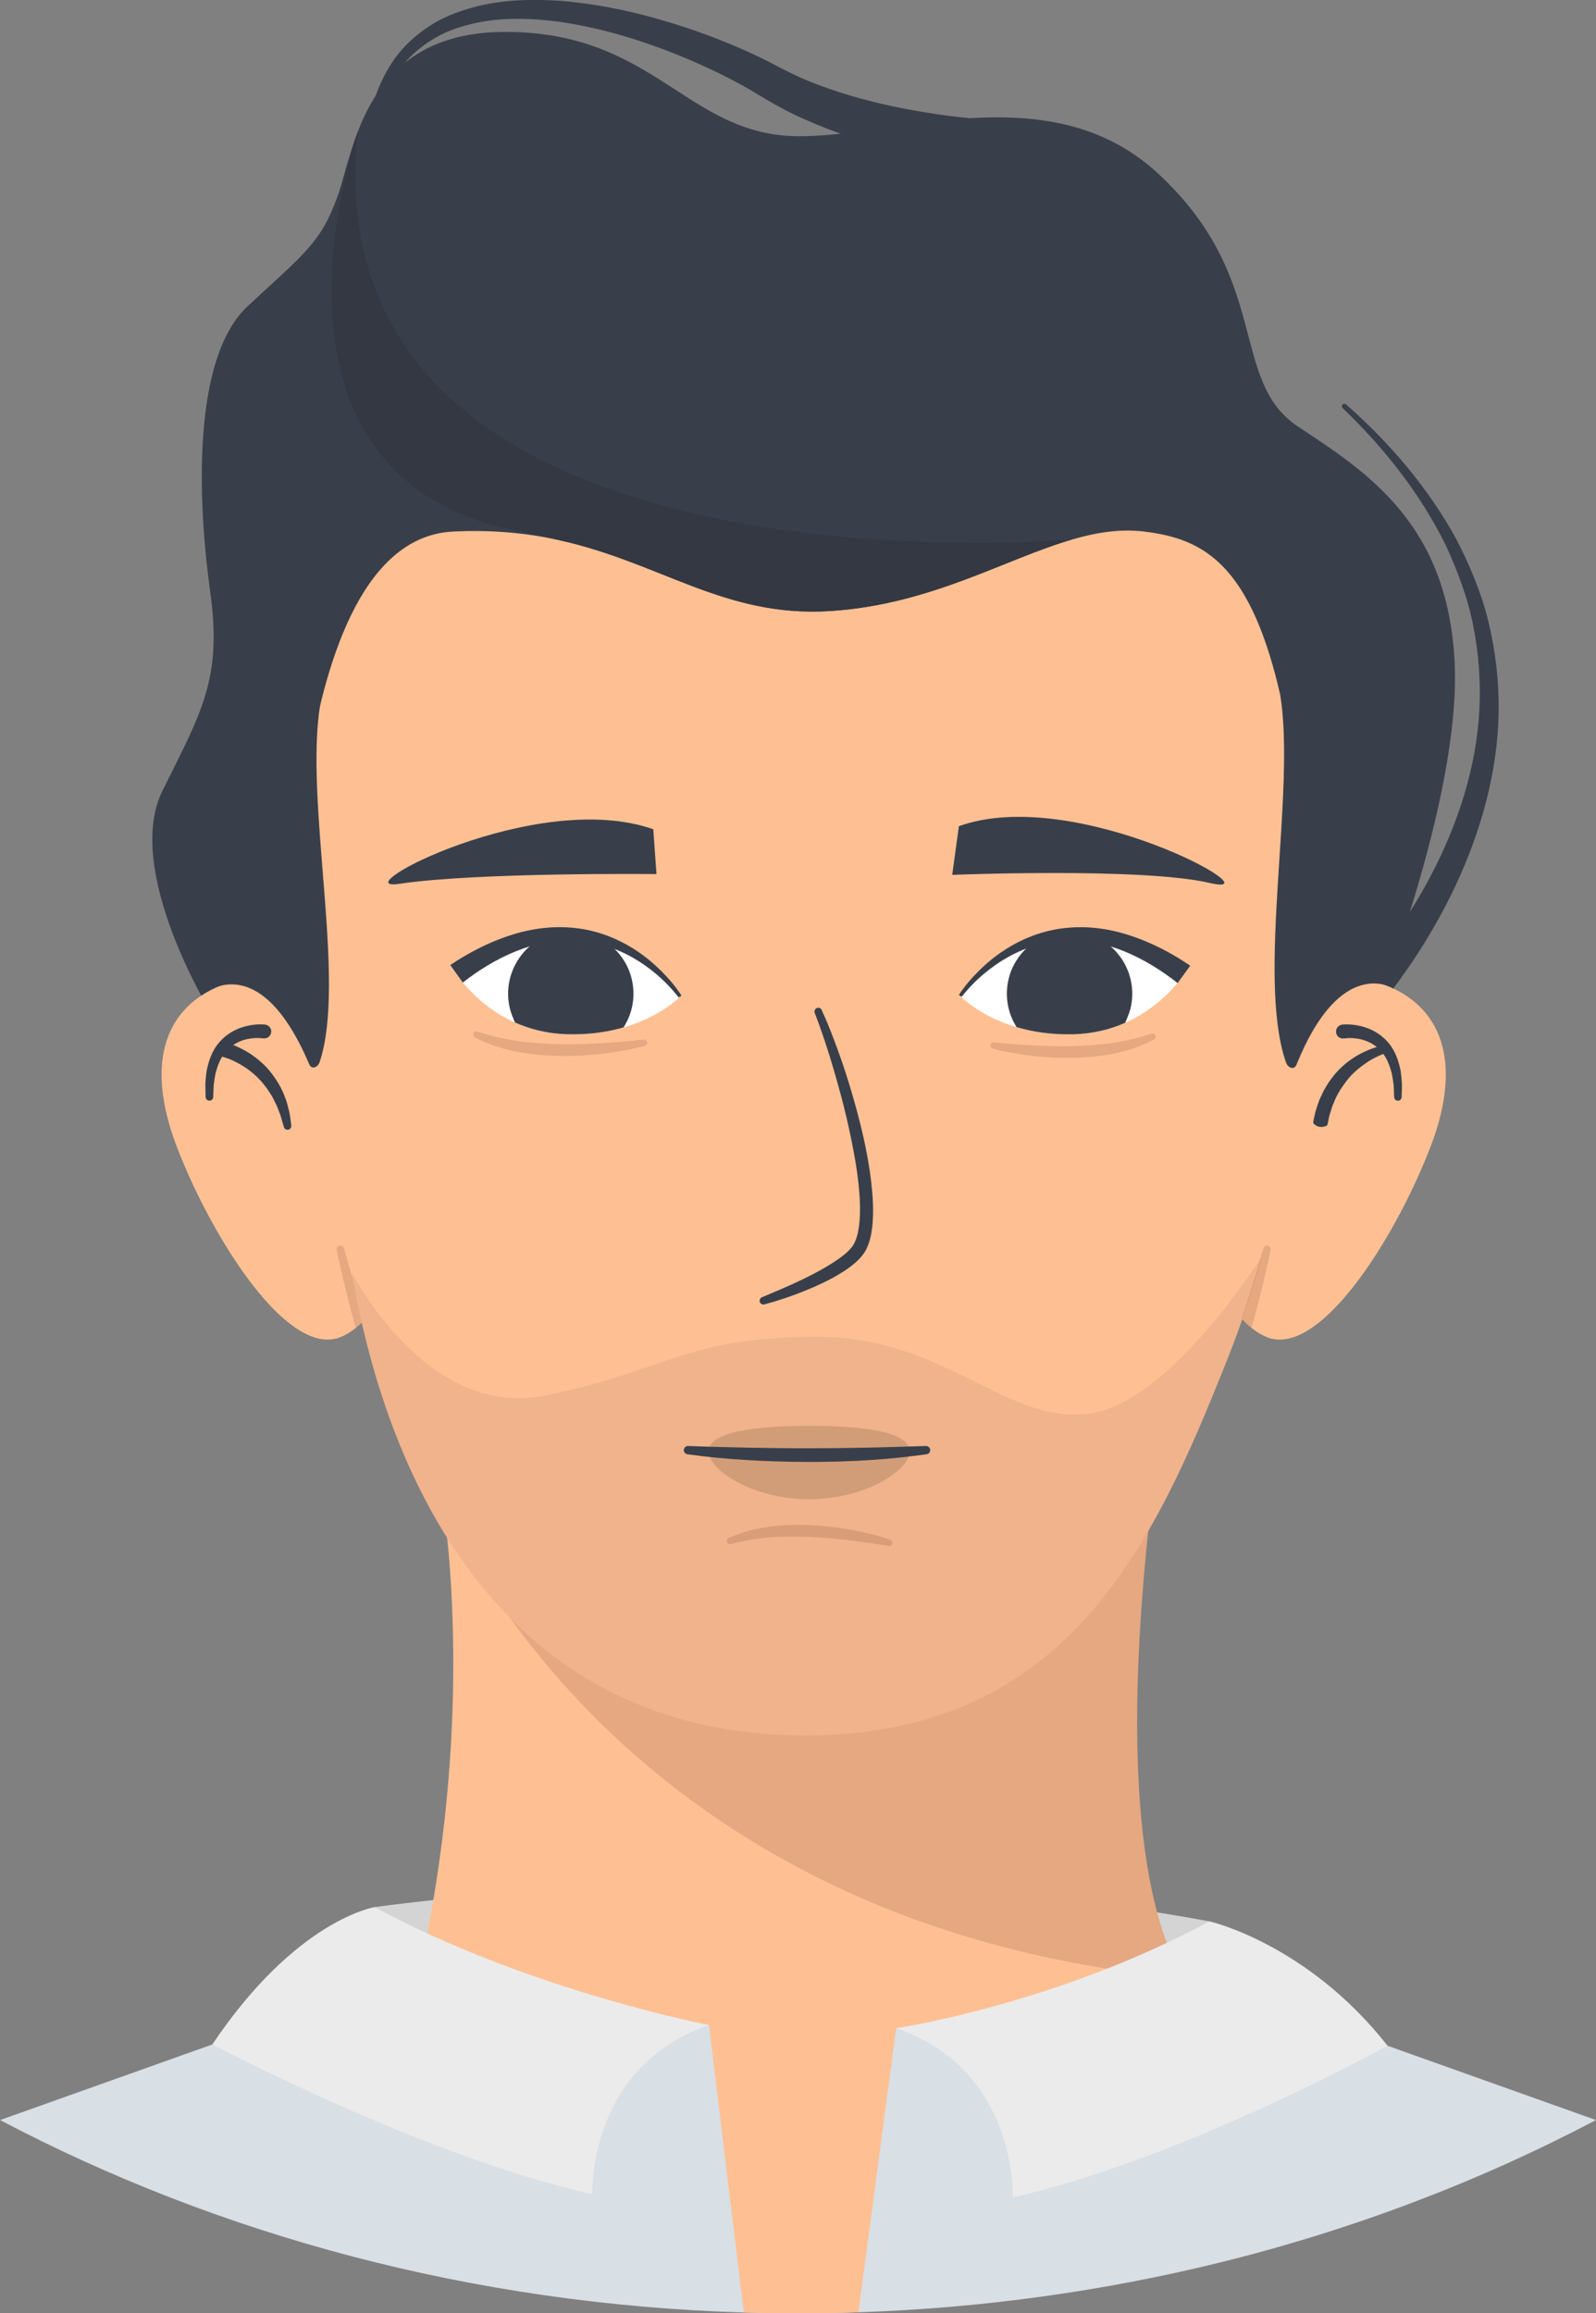
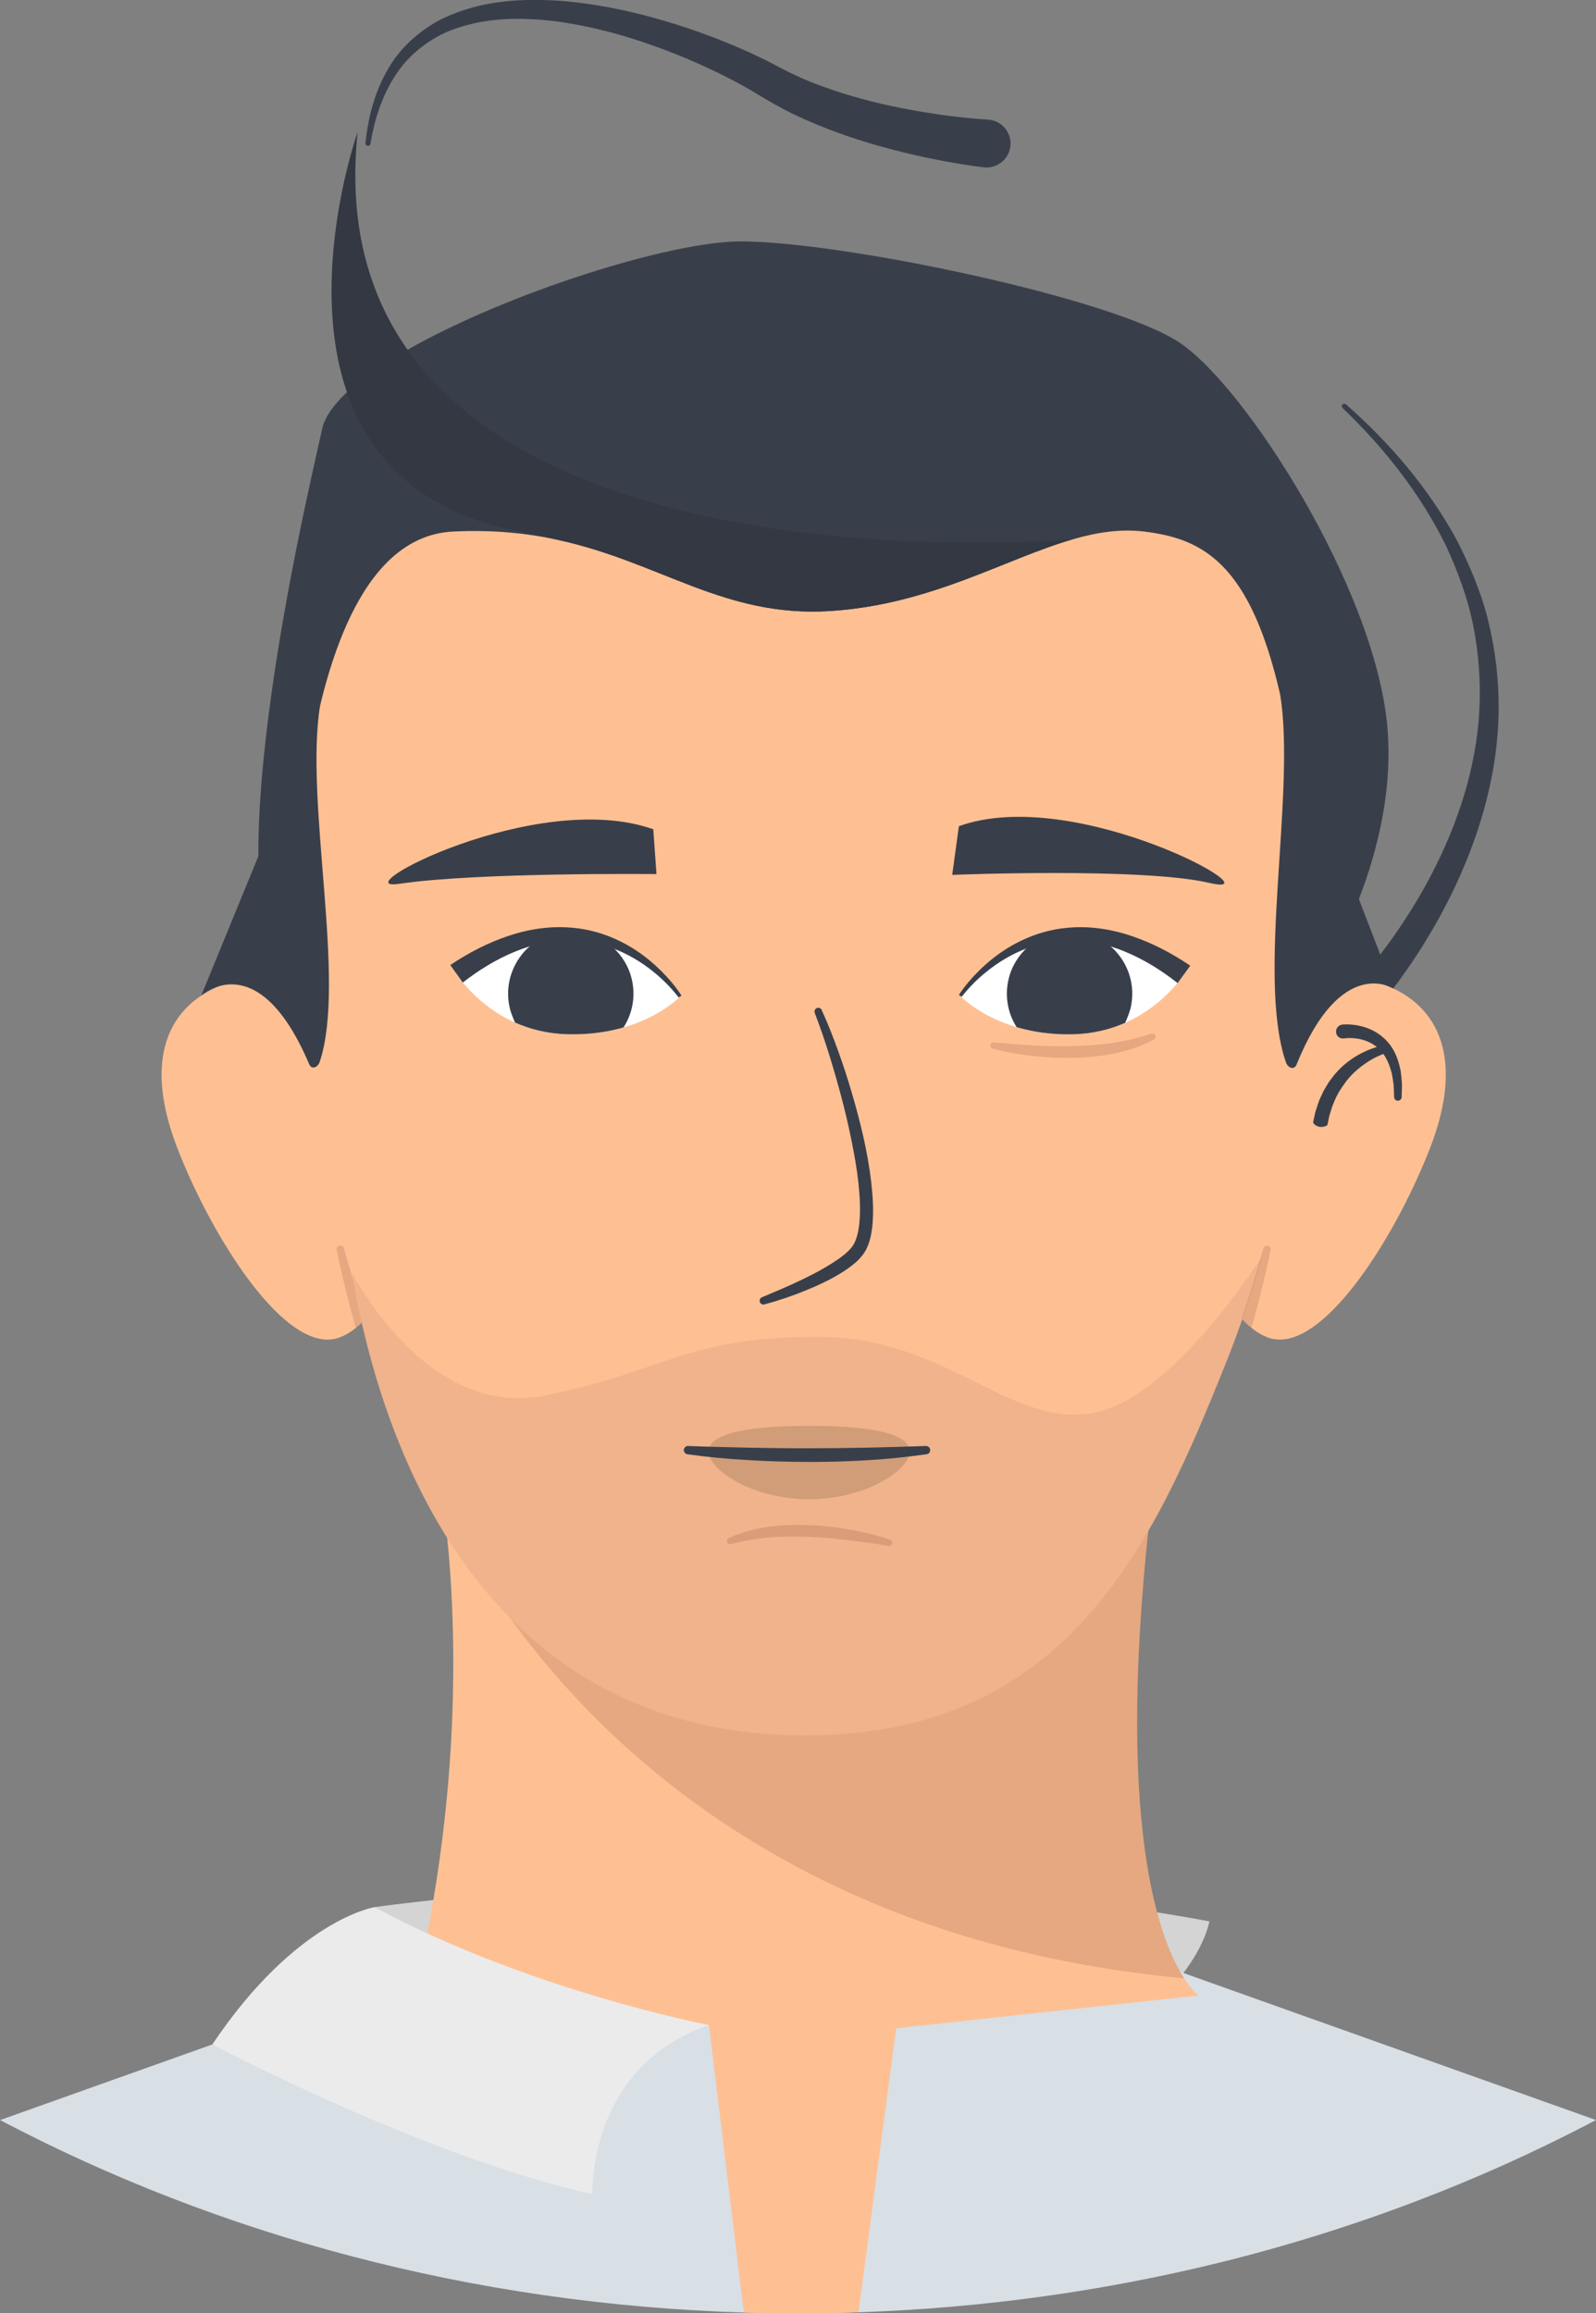
<svg xmlns="http://www.w3.org/2000/svg" viewBox="0 0 359.32 520.65">
  <rect x="0" y="0" width="359.32" height="520.65" fill="#808080" stroke="none" />
  <defs>
    <style>
      .cls-1 {
        fill: #393f4a;
      }

      .cls-1, .cls-2, .cls-3, .cls-4, .cls-5, .cls-6, .cls-7, .cls-8, .cls-9, .cls-10 {
        stroke-width: 0px;
      }

      .cls-2 {
        fill: #ebebeb;
      }

      .cls-3 {
        fill: #d8dfe5;
      }

      .cls-4 {
        fill: #d19d78;
      }

      .cls-5 {
        fill: #59221a;
      }

      .cls-6 {
        fill: #d4d4d4;
      }

      .cls-7 {
        fill: #333842;
      }

      .cls-8 {
        fill: #fec093;
      }

      .cls-11 {
        isolation: isolate;
      }

      .cls-12 {
        mix-blend-mode: multiply;
        opacity: .15;
      }

      .cls-9 {
        fill: #fff;
      }

      .cls-10 {
        fill: #f0b38b;
      }
    </style>
  </defs>
  <g class="cls-11">
    <g id="Capa_2" data-name="Capa 2">
      <g id="_ÎÓÈ_1" data-name="—ÎÓÈ_1">
        <g>
          <g>
            <path class="cls-1" d="M300.02,227.05c1.04-.97,2.18-2.17,3.24-3.31,1.08-1.16,2.13-2.35,3.17-3.56,2.08-2.41,4.03-4.94,5.94-7.49,3.76-5.16,7.17-10.58,10.1-16.25,5.84-11.32,9.88-23.69,10.58-36.43.35-6.36-.11-12.75-1.34-19.03-1.22-6.29-3.49-12.34-6.18-18.18-5.69-11.58-13.84-21.95-23.26-30.96-.23-.22-.24-.58-.02-.8.21-.22.56-.23.79-.03,9.86,8.68,18.58,18.85,24.94,30.55,3.02,5.91,5.64,12.11,7.19,18.64,1.56,6.52,2.32,13.24,2.23,19.97-.19,13.5-3.93,26.75-9.58,38.9-2.84,6.09-6.18,11.92-9.92,17.5-1.9,2.77-3.84,5.51-5.93,8.15-1.05,1.32-2.11,2.63-3.21,3.91-1.12,1.3-2.18,2.52-3.48,3.85-1.46,1.49-3.85,1.52-5.35.06-1.49-1.46-1.52-3.85-.06-5.35.03-.03.07-.07.1-.1l.05-.05Z" />
-             <path class="cls-1" d="M47.32,227.66s-19.55-31.87-10.76-49.65c8.79-17.78,13.5-25.12,10.76-44.83-2.74-19.71-4.29-52.45,8.47-64.3,12.75-11.84,16.38-14.16,20.17-24.6,3.79-10.44,6.11-37.1,37.8-37.1s39.81,20.48,61.45,23.19c21.64,2.71,59.52-15.26,85.42,8.6,25.9,23.86,15.85,46.66,31.69,57.1,15.85,10.44,33.63,22.03,35.17,52.95,1.55,30.92-18.71,80.75-18.71,80.75h-16.08s-18.72-148.78-107.34-148.78-112.83,151.1-112.83,151.1l-25.23-4.44Z" />
            <path class="cls-8" d="M297.3,193.55c0-61.81-45.66-112.68-104.26-119.01-4.06-.44-8.18-.67-12.36-.67-14,0-27.43,2.53-39.87,7.18-.01,0-.02,0-.03.01-44.76,16.71-76.73,60.77-76.73,112.48,0,1.01.01,2.01.04,3.01h0s0,.41.03,1.19c0,.26.02.56.03.9.79,20.48,10.45,191.87,117.21,191.87,50.14,0,78.61-43.72,94.75-84.16,20.54-51.41,21.18-109.8,21.18-109.8h-.04c.03-1,.04-2,.04-3.01Z" />
            <path class="cls-1" d="M184.99,227.32c1.42,3.06,2.62,6.2,3.76,9.35,1.14,3.15,2.17,6.35,3.11,9.57,1.88,6.44,3.48,12.99,4.28,19.74.38,3.38.62,6.8.22,10.33-.23,1.76-.58,3.57-1.59,5.34-1.11,1.79-2.55,2.89-3.98,3.93-2.9,2-5.98,3.45-9.11,4.74-3.13,1.3-6.31,2.38-9.58,3.26-.46.12-.93-.15-1.05-.6-.11-.42.11-.85.5-1.02h.02c6.06-2.54,12.29-5.16,17.49-8.8,1.25-.91,2.47-1.96,3.1-3.04.66-1.13,1.04-2.66,1.24-4.18.39-3.1.21-6.38-.13-9.63-.35-3.25-.93-6.5-1.59-9.73-.65-3.24-1.41-6.46-2.25-9.66-1.72-6.39-3.62-12.77-6-18.93h0c-.17-.45.05-.94.49-1.12.42-.16.9.03,1.09.44Z" />
            <path class="cls-1" d="M215.88,185.95l-1.5,10.96s42.73-1.73,57.93,1.81c16.14,3.75-30.04-22.28-56.43-12.77Z" />
            <path class="cls-1" d="M147.08,186.64l.72,10.09s-40.31-.44-57.91,2.19c-13.39,2,30.74-21.61,57.19-12.28Z" />
            <g>
              <path class="cls-9" d="M266.54,219.3s-4.31,6.97-13.22,10.9c-3.3,1.46-7.24,2.49-11.82,2.59-4.93.11-9.14-.58-12.62-1.61-8.49-2.5-12.7-7.03-12.7-7.03,0,0,7.55-10.55,18.81-13.36,2-.5,4.12-.75,6.34-.67,1.67.07,3.3.24,4.87.49,12.07,1.96,20.34,8.69,20.34,8.69Z" />
              <path class="cls-1" d="M254.45,227.2c-.2.77-.7,2.04-1.13,3-3.3,1.46-7.24,2.49-11.82,2.59-4.93.11-9.14-.58-12.62-1.61-2.02-3.18-2.76-7.15-1.74-11.08.25-1,.61-1.93,1.06-2.81.18-.33.35-.67.55-.98,1.49-2.44,3.69-4.35,6.24-5.51,2-.5,4.12-.75,6.34-.67,1.67.07,3.3.24,4.87.49,1.92.8,3.59,1.98,4.95,3.44.24.27.48.55.71.83,2.65,3.35,3.76,7.87,2.6,12.32Z" />
              <path class="cls-1" d="M215.87,223.94c1.34-2.04,2.91-3.87,4.64-5.56,1.73-1.7,3.62-3.24,5.67-4.57,4.09-2.65,8.84-4.48,13.82-4.96,4.97-.53,10.04.21,14.75,1.81,4.73,1.58,9.15,3.92,13.22,6.68l-2.84,3.92c-3.61-2.83-7.52-5.28-11.71-7.02-4.18-1.76-8.68-2.75-13.22-2.6-4.54.1-9.04,1.45-13.1,3.69-4.04,2.24-7.72,5.35-10.59,9.02l-.63-.42Z" />
            </g>
            <g>
              <path class="cls-9" d="M102.78,219.17s4.27,6.99,13.16,10.97c3.29,1.48,7.23,2.53,11.81,2.65,4.93.13,9.14-.53,12.63-1.54,8.5-2.46,12.74-6.96,12.74-6.96,0,0-7.49-10.59-18.74-13.46-2-.51-4.12-.77-6.34-.7-1.67.06-3.3.22-4.87.46-12.08,1.9-20.38,8.58-20.38,8.58Z" />
              <path class="cls-1" d="M114.83,227.13c.2.78.69,2.04,1.11,3,3.29,1.48,7.23,2.53,11.81,2.65,4.93.13,9.14-.53,12.63-1.54,2.04-3.17,2.8-7.14,1.8-11.07-.25-1-.6-1.94-1.05-2.82-.17-.33-.35-.67-.54-.98-1.48-2.45-3.66-4.37-6.21-5.55-2-.51-4.12-.77-6.34-.7-1.67.06-3.3.22-4.87.46-1.92.79-3.6,1.97-4.96,3.41-.24.26-.49.54-.71.83-2.67,3.34-3.81,7.84-2.67,12.31Z" />
              <path class="cls-1" d="M153.43,224.08c-1.33-2.05-2.89-3.88-4.61-5.59-1.72-1.7-3.6-3.26-5.64-4.6-4.07-2.68-8.82-4.53-13.79-5.03-4.96-.55-10.04.15-14.76,1.73-4.74,1.55-9.17,3.88-13.26,6.61l2.82,3.94c3.63-2.82,7.55-5.24,11.75-6.95,4.19-1.74,8.7-2.7,13.23-2.53,4.54.13,9.03,1.5,13.08,3.76,4.03,2.26,7.69,5.39,10.54,9.08l.63-.41Z" />
            </g>
            <g class="cls-12">
-               <path class="cls-5" d="M145.17,235.4c-3.15.84-6.32,1.4-9.54,1.77-3.21.37-6.46.55-9.71.5-3.25-.08-6.51-.35-9.72-.98-3.21-.66-6.37-1.68-9.28-3.21-.35-.19-.49-.63-.3-.98.17-.32.55-.46.88-.35h.02c2.96,1.04,6,1.7,9.08,2.17,3.1.42,6.23.62,9.37.69,3.14.07,6.3-.05,9.45-.22,3.15-.2,6.33-.45,9.46-.81h.02c.4-.05.76.24.81.63.04.36-.19.7-.53.79Z" />
-             </g>
+               </g>
            <g class="cls-12">
              <path class="cls-5" d="M223.79,234.6c2.97.32,5.98.52,8.97.69,2.99.14,5.98.23,8.96.14,2.97-.09,5.94-.29,8.87-.71,2.92-.47,5.79-1.1,8.59-2.08h.02c.38-.14.79.06.93.44.12.34-.03.71-.34.88-2.75,1.49-5.74,2.48-8.78,3.13-3.05.63-6.14.9-9.22,1-3.09.06-6.16-.09-9.21-.42-3.06-.33-6.07-.85-9.06-1.64-.39-.1-.62-.5-.52-.89.09-.35.43-.58.78-.54h.02Z" />
            </g>
            <path class="cls-1" d="M295.49,223.06c-3.94-89.5-17.85-101.03-37.95-103.43-5.28-.62-10.54.17-15.97,1.74-15.26,4.37-31.95,14.73-54.75,16.16-23.69,1.48-38.08-10.94-60.98-15.97h-.02c-6.98-1.53-14.76-2.37-23.83-1.92-38.83,1.93-35.92,103.14-35.92,103.14-19.38-15.85,2.49-108.53,6.48-126.31.59-2.62,2.57-5.39,5.57-8.21,3.39-3.18,8.11-6.4,13.64-9.55,22.74-12.93,59.32-24.38,74.96-24.38,22.81,0,83.88,12.75,98.87,22.8,15,10.06,43.89,55.33,46.73,86.2s-16.81,59.74-16.81,59.74Z" />
            <path class="cls-1" d="M221.48,37.66c-3.63-.43-6.93-1-10.35-1.66-3.39-.68-6.75-1.42-10.09-2.3-6.68-1.72-13.28-3.92-19.68-6.75-3.21-1.39-6.33-3.05-9.37-4.87-.8-.46-1.41-.85-2.11-1.27-.68-.42-1.39-.8-2.08-1.21-1.41-.79-2.84-1.56-4.3-2.29-5.82-2.94-11.88-5.5-18.08-7.61-6.2-2.14-12.56-3.75-19-4.73-6.43-.88-13-1.13-19.28.19-3.11.7-6.2,1.65-8.95,3.25-2.75,1.58-5.28,3.58-7.34,6.05-4.09,4.98-6.39,11.37-7.44,17.89-.05.31-.34.52-.65.47-.3-.05-.51-.32-.48-.62.68-6.7,2.61-13.51,6.72-19.19,2.07-2.82,4.72-5.2,7.66-7.13,2.95-1.95,6.27-3.21,9.62-4.17,6.77-1.85,13.8-1.99,20.65-1.47,6.85.63,13.62,1.92,20.21,3.76,6.6,1.81,13.06,4.09,19.38,6.82,1.58.68,3.15,1.4,4.71,2.16.78.39,1.56.76,2.34,1.17.76.4,1.6.86,2.27,1.19,2.8,1.45,5.68,2.78,8.7,3.87,5.99,2.24,12.26,3.92,18.63,5.16,3.18.63,6.4,1.14,9.61,1.59,3.19.42,6.52.78,9.56.96h.1c2.97.18,5.23,2.73,5.06,5.7-.17,2.97-2.72,5.23-5.69,5.06-.1,0-.22-.02-.32-.03Z" />
            <path class="cls-7" d="M241.56,121.37c-15.26,4.37-31.95,14.73-54.75,16.16-23.69,1.48-38.08-10.94-60.98-15.97h-.02c-2.75-.72-5.62-1.35-8.63-1.92-22.85-4.27-34.08-16.89-39.07-31.38-9.03-26.23,2.41-58.56,2.41-58.56-2.15,20.5,2.43,36.51,11.23,49.01,37.18,52.79,149.81,42.67,149.81,42.67Z" />
            <g>
              <g>
                <path class="cls-6" d="M84.34,429.24s95.6-13.99,187.94,3.2c0,0-6.53,39.61-92.1,39.61s-95.85-42.81-95.85-42.81Z" />
                <path class="cls-3" d="M359.32,477.15c-26.22,13.81-54.69,24.68-84.83,32.11-25.97,6.38-53.16,10.22-81.21,11.16-4.51.15-9.05.23-13.61.23-4.09,0-8.16-.06-12.2-.18-61.16-1.84-118.29-17.42-167.45-43.31l105.51-37.58h148.33l105.47,37.58Z" />
                <path class="cls-8" d="M269.87,449.12l-89.1,9.64-86.99-12.29c12.11-52.05,7.9-94.41,5.99-108-.09-.64-.18-1.22-.25-1.73-.29-1.88-.48-2.86-.48-2.86.51.44,1.02.87,1.52,1.29,118.69,100.29,160.03-7.84,160.03-7.84-10.79,80.23.08,108.79,6,117.93,1.89,2.93,3.28,3.86,3.28,3.86Z" />
                <g class="cls-12">
                  <path class="cls-5" d="M266.6,445.26c-121.37-11.19-161.88-95.42-166.82-106.79-.36-.83-.53-1.27-.53-1.27.09-.15.18-.31.28-.46.33-.54.67-1.06,1.04-1.57,118.69,100.29,160.03-7.84,160.03-7.84-10.79,80.23.08,108.79,6,117.93Z" />
                </g>
                <path class="cls-2" d="M84.34,429.24s-17.63,2.73-36.53,30.89c0,0,47.39,25.2,85.56,33.72,0,0-1.2-28.63,26.24-38.07,0,0-40.6-7.79-75.26-26.54Z" />
-                 <path class="cls-2" d="M272.29,432.43s22.06,5.02,40.1,28c0,0-46.22,25.61-84.39,34.13,0,0,1.2-28.63-26.24-38.07,0,0,35.86-5.31,70.52-24.06Z" />
                <path class="cls-8" d="M202.43,451.5l-9.16,68.92c-4.51.15-9.05.23-13.61.23-4.09,0-8.16-.06-12.2-.18l-8.42-69.44c13.94-17.08,43.39.47,43.39.47Z" />
              </g>
              <g>
                <path class="cls-8" d="M82.31,296.81c-.72.78-1.46,1.48-2.21,2.07-1.15.93-2.34,1.64-3.55,2.1-1.14.44-2.33.59-3.54.49-11.56-1.01-26.12-25-33.13-43.18-7.75-20.11-1.87-31.97,10.07-36.57,1.61-.62,3.38-.96,5.26-1.03,12.03-.43,28.45,10.16,35.16,27.55,6.44,16.71.87,38.93-8.05,48.57Z" />
-                 <path class="cls-1" d="M59.2,233.7c-.66-.09-1.57-.11-2.36-.02-.41.04-.8.12-1.21.19-.38.12-.79.18-1.16.34-1.52.54-2.85,1.48-3.87,2.75-1.01,1.29-1.62,2.9-2.07,4.58-.17.85-.29,1.73-.42,2.6l-.11,2.68v.09c-.02.47-.42.84-.89.82-.45-.02-.81-.39-.82-.84l-.07-2.87c.07-.96.14-1.93.28-2.9.38-1.92.97-3.88,2.14-5.6,1.18-1.71,2.89-3.09,4.81-3.91.47-.23.98-.35,1.47-.53.5-.12,1.01-.26,1.52-.34,1.02-.17,1.95-.24,3.09-.16.74.05,1.4.57,1.52,1.3.17,1.04-.67,1.9-1.66,1.83-.03,0-.06,0-.1,0h-.1Z" />
-                 <path class="cls-1" d="M49.91,235.22c.45-.62.76-.66,1.03-.56.27.08.54.16.8.26.53.17,1.04.39,1.55.6,1.01.45,1.98.96,2.9,1.55,1.83,1.21,3.53,2.65,4.86,4.39,1.33,1.73,2.47,3.61,3.17,5.65.43.99.6,2.05.89,3.07.23,1.03.33,2.09.47,3.13.06.47-.27.9-.73.96-.42.06-.8-.2-.93-.58l-.03-.11c-.3-.94-.53-1.9-.84-2.82-.38-.9-.64-1.84-1.13-2.67l-.64-1.28-.77-1.2c-.24-.41-.53-.78-.82-1.15-.3-.36-.55-.76-.89-1.09-1.24-1.41-2.7-2.6-4.3-3.56-.79-.49-1.63-.92-2.48-1.29-.43-.17-.86-.35-1.3-.48-.22-.08-.43-.14-.65-.2-.22-.05-.4-.2-.45-.93l-.03-.49c-.03-.44.1-.86.34-1.19Z" />
                <g class="cls-12">
                  <path class="cls-5" d="M82.31,296.81c-.72.78-1.46,1.48-2.21,2.07-.6-2.08-1.16-4.17-1.69-6.26-.94-3.74-1.82-7.47-2.62-11.24-.1-.47.19-.92.66-1.02.44-.09.89.18,1.01.61h0c1.02,3.69,2.11,7.36,3.27,10.99.53,1.66,1.06,3.26,1.59,4.85Z" />
                </g>
                <path class="cls-8" d="M321.99,258.29c-7.01,18.18-21.58,42.17-33.13,43.18-1.23.1-2.41-.05-3.55-.49-1.21-.47-2.4-1.17-3.54-2.1-.76-.59-1.5-1.28-2.21-2.07-8.94-9.64-14.5-31.86-8.05-48.57,6.71-17.39,23.12-27.99,35.16-27.55,1.87.07,3.64.41,5.26,1.03,11.94,4.6,17.82,16.46,10.07,36.57Z" />
                <path class="cls-1" d="M302.24,230.59c1.18-.08,2.13-.01,3.18.16.51.08,1.01.21,1.52.34.49.18,1,.3,1.47.53,1.93.82,3.63,2.2,4.81,3.91,1.18,1.73,1.76,3.68,2.14,5.6.13.97.21,1.94.28,2.9l-.07,2.87c-.01.47-.4.85-.87.84-.45-.01-.82-.37-.83-.82v-.09s-.11-2.68-.11-2.68c-.13-.87-.25-1.75-.42-2.6-.45-1.67-1.06-3.29-2.07-4.58-1.02-1.27-2.35-2.22-3.87-2.75-.37-.15-.78-.22-1.16-.34-.4-.07-.8-.15-1.21-.19-.79-.09-1.7-.07-2.36.02h-.07c-.63.09-1.28-.17-1.59-.72-.59-1.06.08-2.23,1.14-2.37.03,0,.07,0,.1-.01Z" />
                <path class="cls-10" d="M284.17,282.74c-2.27,7.91-4.93,15.89-8.05,23.71-16.14,40.43-35.52,84.15-94.76,84.15-67.17,0-93.88-55.69-102.13-104.02,4.76,8.28,20.21,32.36,43.8,27.46,27.83-5.8,31.19-13,60.55-13.17,29.36-.17,43.15,20.12,62.04,17.22,15.92-2.44,33.45-27.57,38.55-35.35Z" />
                <path class="cls-1" d="M296.29,253.31c-.64-.37-.69-.65-.62-.91l.17-.79c.13-.52.2-1.06.37-1.57.36-1.02.6-2.08,1.1-3.06l.69-1.48.84-1.41c.26-.48.6-.91.93-1.35.34-.43.64-.89,1.03-1.27,1.43-1.66,3.18-3.01,5.05-4.08,1.91-1.03,3.87-1.83,6.09-2.15.47-.07.9.26.97.72.06.42-.19.8-.57.93l-.09.03c-1.74.59-3.55,1.47-5.07,2.59-1.56,1.1-2.97,2.38-4.11,3.87-1.11,1.5-2.16,3.08-2.8,4.86-.42.84-.61,1.79-.92,2.68-.15.45-.2.93-.31,1.39l-.14.7c-.03.24-.19.45-.93.58l-.08.02c-.57.1-1.14-.01-1.61-.28Z" />
                <g class="cls-12">
-                   <path class="cls-5" d="M286.08,281.38c-.81,3.77-1.68,7.5-2.62,11.24-.53,2.09-1.09,4.18-1.69,6.26-.76-.59-1.5-1.28-2.21-2.07.53-1.59,1.06-3.19,1.59-4.85,1.16-3.63,2.25-7.3,3.27-10.98h0c.12-.44.56-.72,1.01-.62.45.1.75.56.66,1.02Z" />
+                   <path class="cls-5" d="M286.08,281.38c-.81,3.77-1.68,7.5-2.62,11.24-.53,2.09-1.09,4.18-1.69,6.26-.76-.59-1.5-1.28-2.21-2.07.53-1.59,1.06-3.19,1.59-4.85,1.16-3.63,2.25-7.3,3.27-10.98c.12-.44.56-.72,1.01-.62.45.1.75.56.66,1.02Z" />
                </g>
                <g class="cls-12">
                  <path class="cls-5" d="M200.04,347.95c-2.94-.52-5.94-.92-8.9-1.29-2.98-.34-5.95-.63-8.93-.75-2.97-.11-5.95-.11-8.9.11-2.94.27-5.86.71-8.71,1.5h-.02c-.39.11-.79-.11-.9-.5-.1-.35.08-.71.4-.86,2.84-1.3,5.9-2.09,8.98-2.53,3.08-.42,6.19-.48,9.27-.38,3.08.14,6.14.5,9.16,1.04,3.03.54,6,1.25,8.93,2.24.38.13.58.54.46.92-.12.34-.47.55-.81.48h-.02Z" />
                </g>
              </g>
            </g>
            <path class="cls-4" d="M204.8,326.66c0,4.33-10.13,10.77-22.63,10.77s-22.63-6.45-22.63-10.77,10.13-5.75,22.63-5.75,22.63,1.42,22.63,5.75Z" />
            <path class="cls-1" d="M154.96,325.45c4.44.17,8.92.27,13.37.37,4.46.09,8.92.15,13.37.14,4.46,0,8.91-.04,13.37-.14,4.46-.08,8.91-.24,13.38-.37h.01c.52-.01.95.39.96.91.01.48-.34.89-.81.95-4.46.61-8.94,1.1-13.43,1.34-2.24.16-4.49.21-6.74.31-2.25.03-4.5.1-6.75.07-4.5-.01-8.99-.14-13.48-.42-4.49-.26-8.96-.67-13.44-1.3-.51-.07-.87-.55-.8-1.06.07-.48.49-.82.96-.81h.02Z" />
          </g>
          <path class="cls-1" d="M45.3,224.09s12.73-11.79,24.31,15.43c.55,1.29,1.94.77,2.38-.56,6.06-18.28-3.45-58.24.07-80.16l-26.76,65.29Z" />
          <path class="cls-1" d="M313.69,222.48s-11.78-7.7-21.79,17.13c-.52,1.29-1.94.79-2.39-.52-6.68-19.36,2.27-60.59-1.28-82.7l25.46,66.09Z" />
        </g>
      </g>
    </g>
  </g>
</svg>